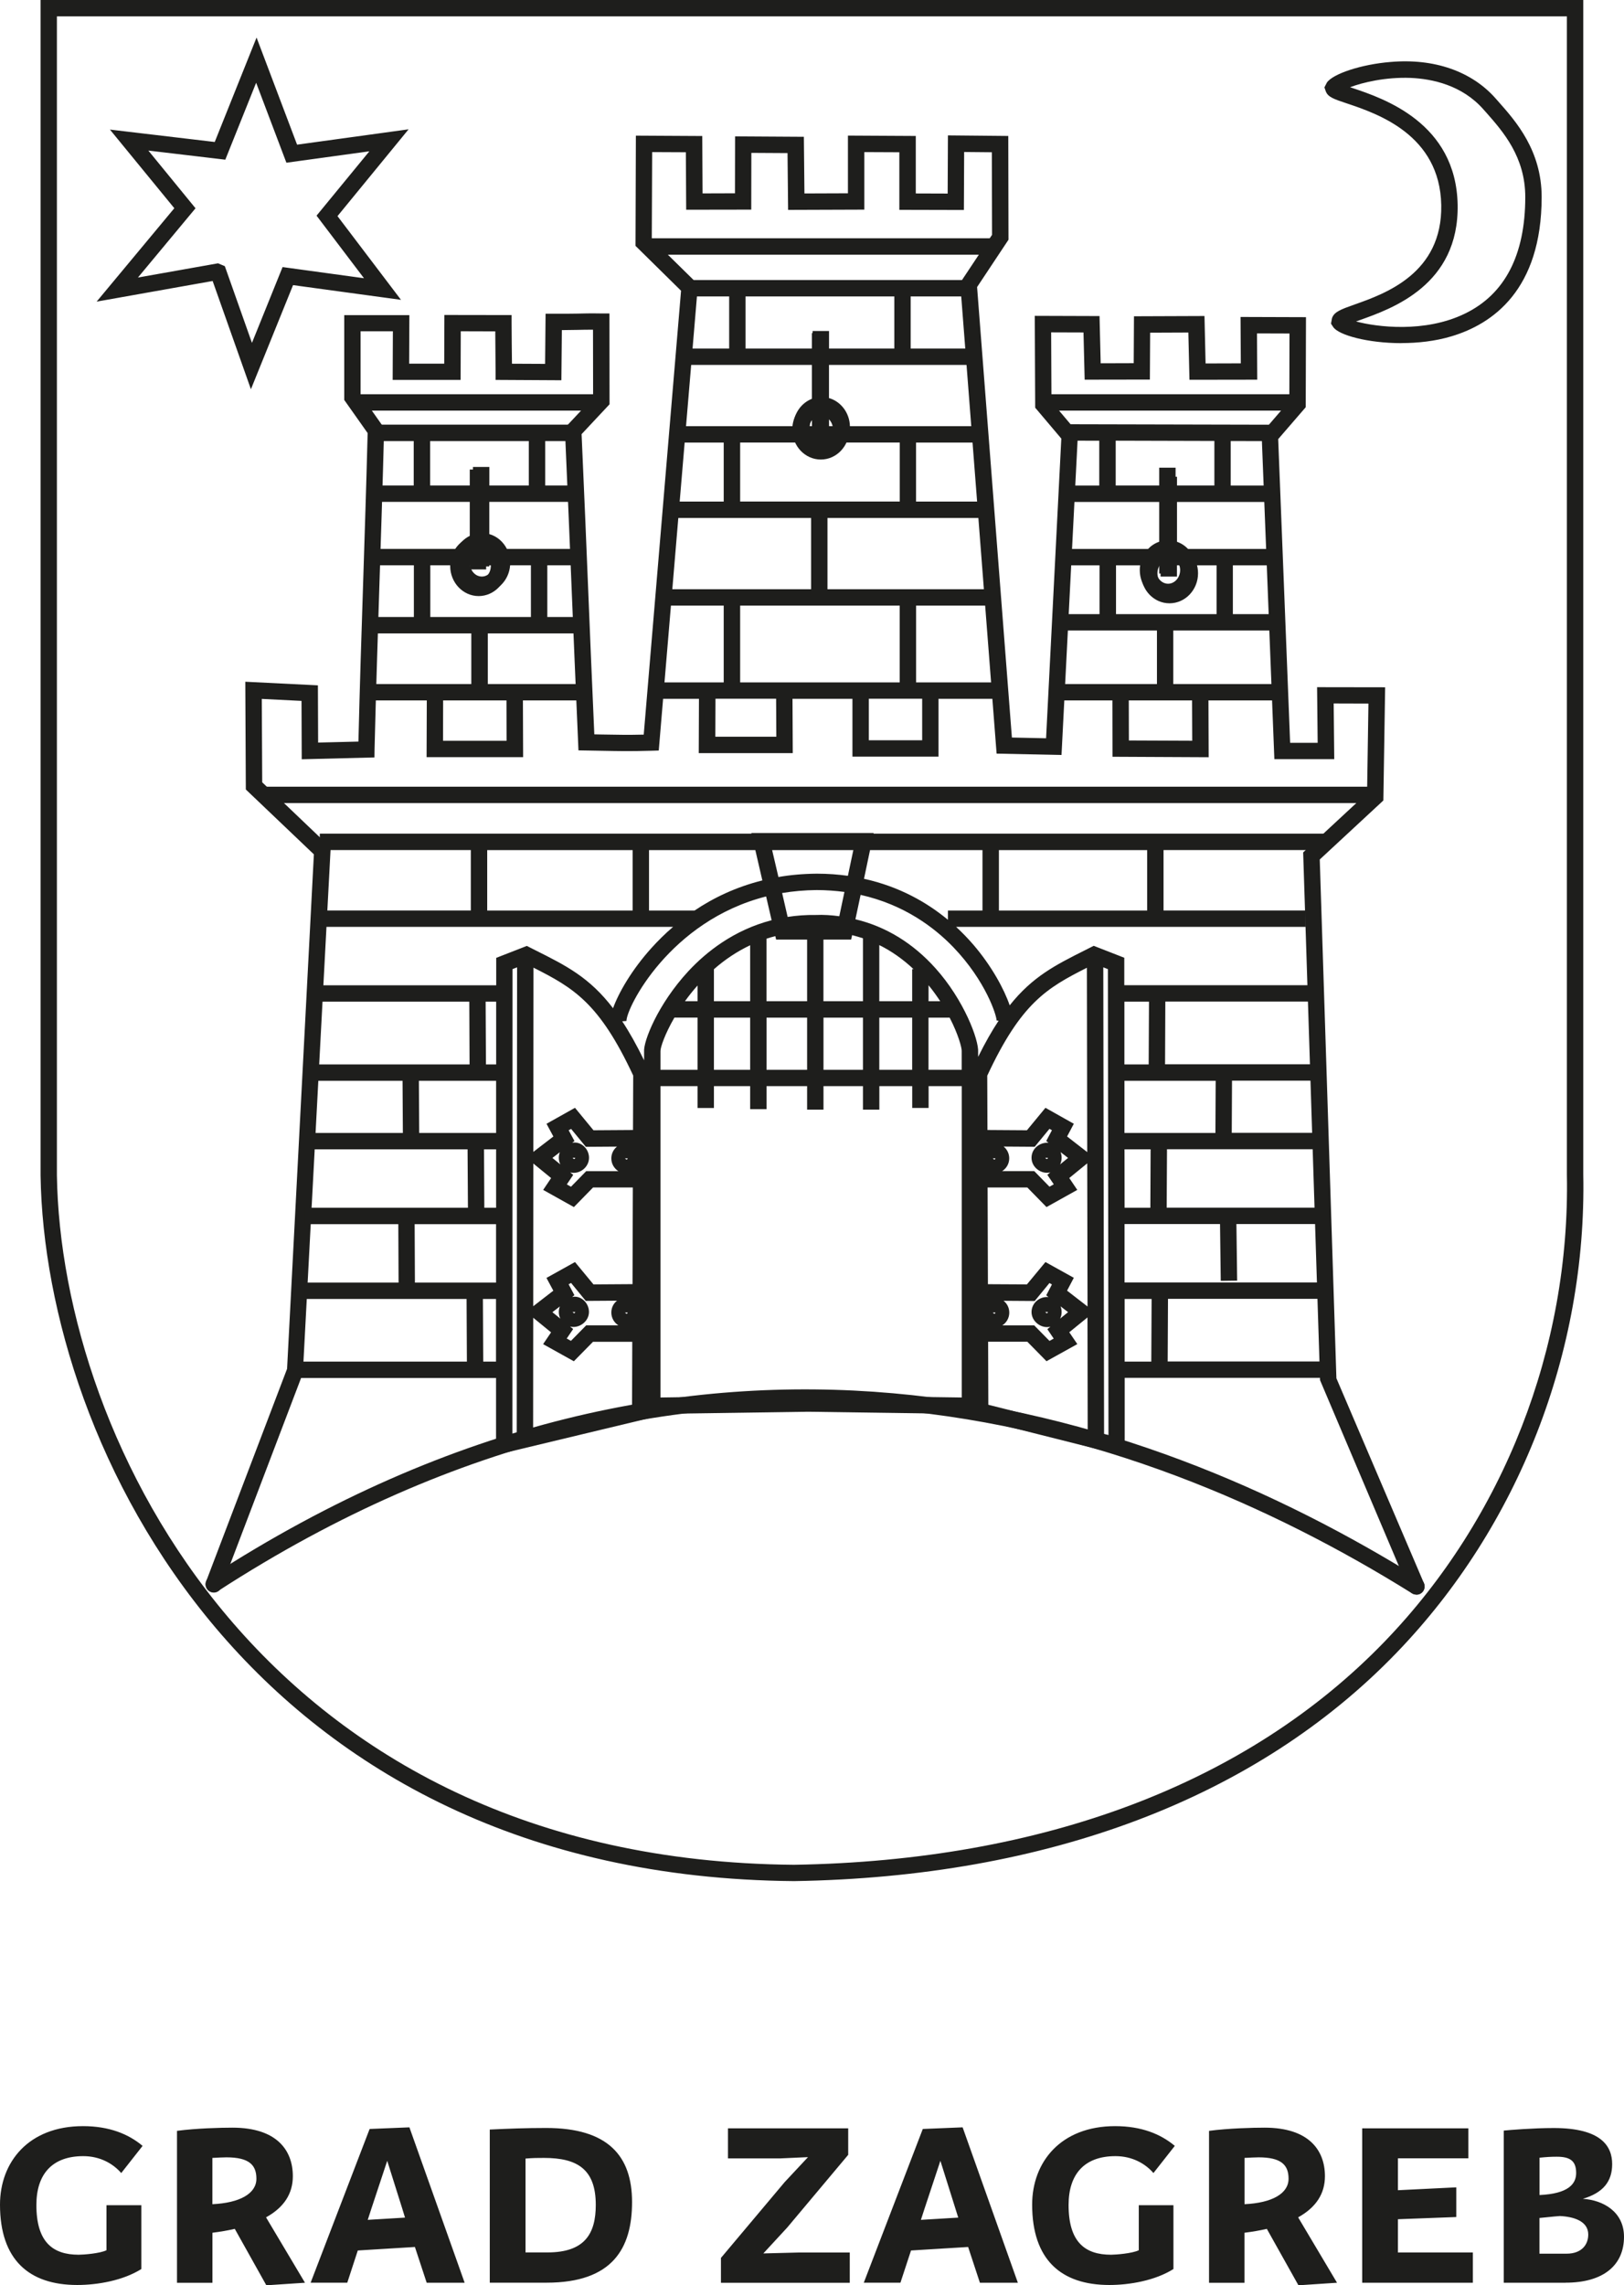
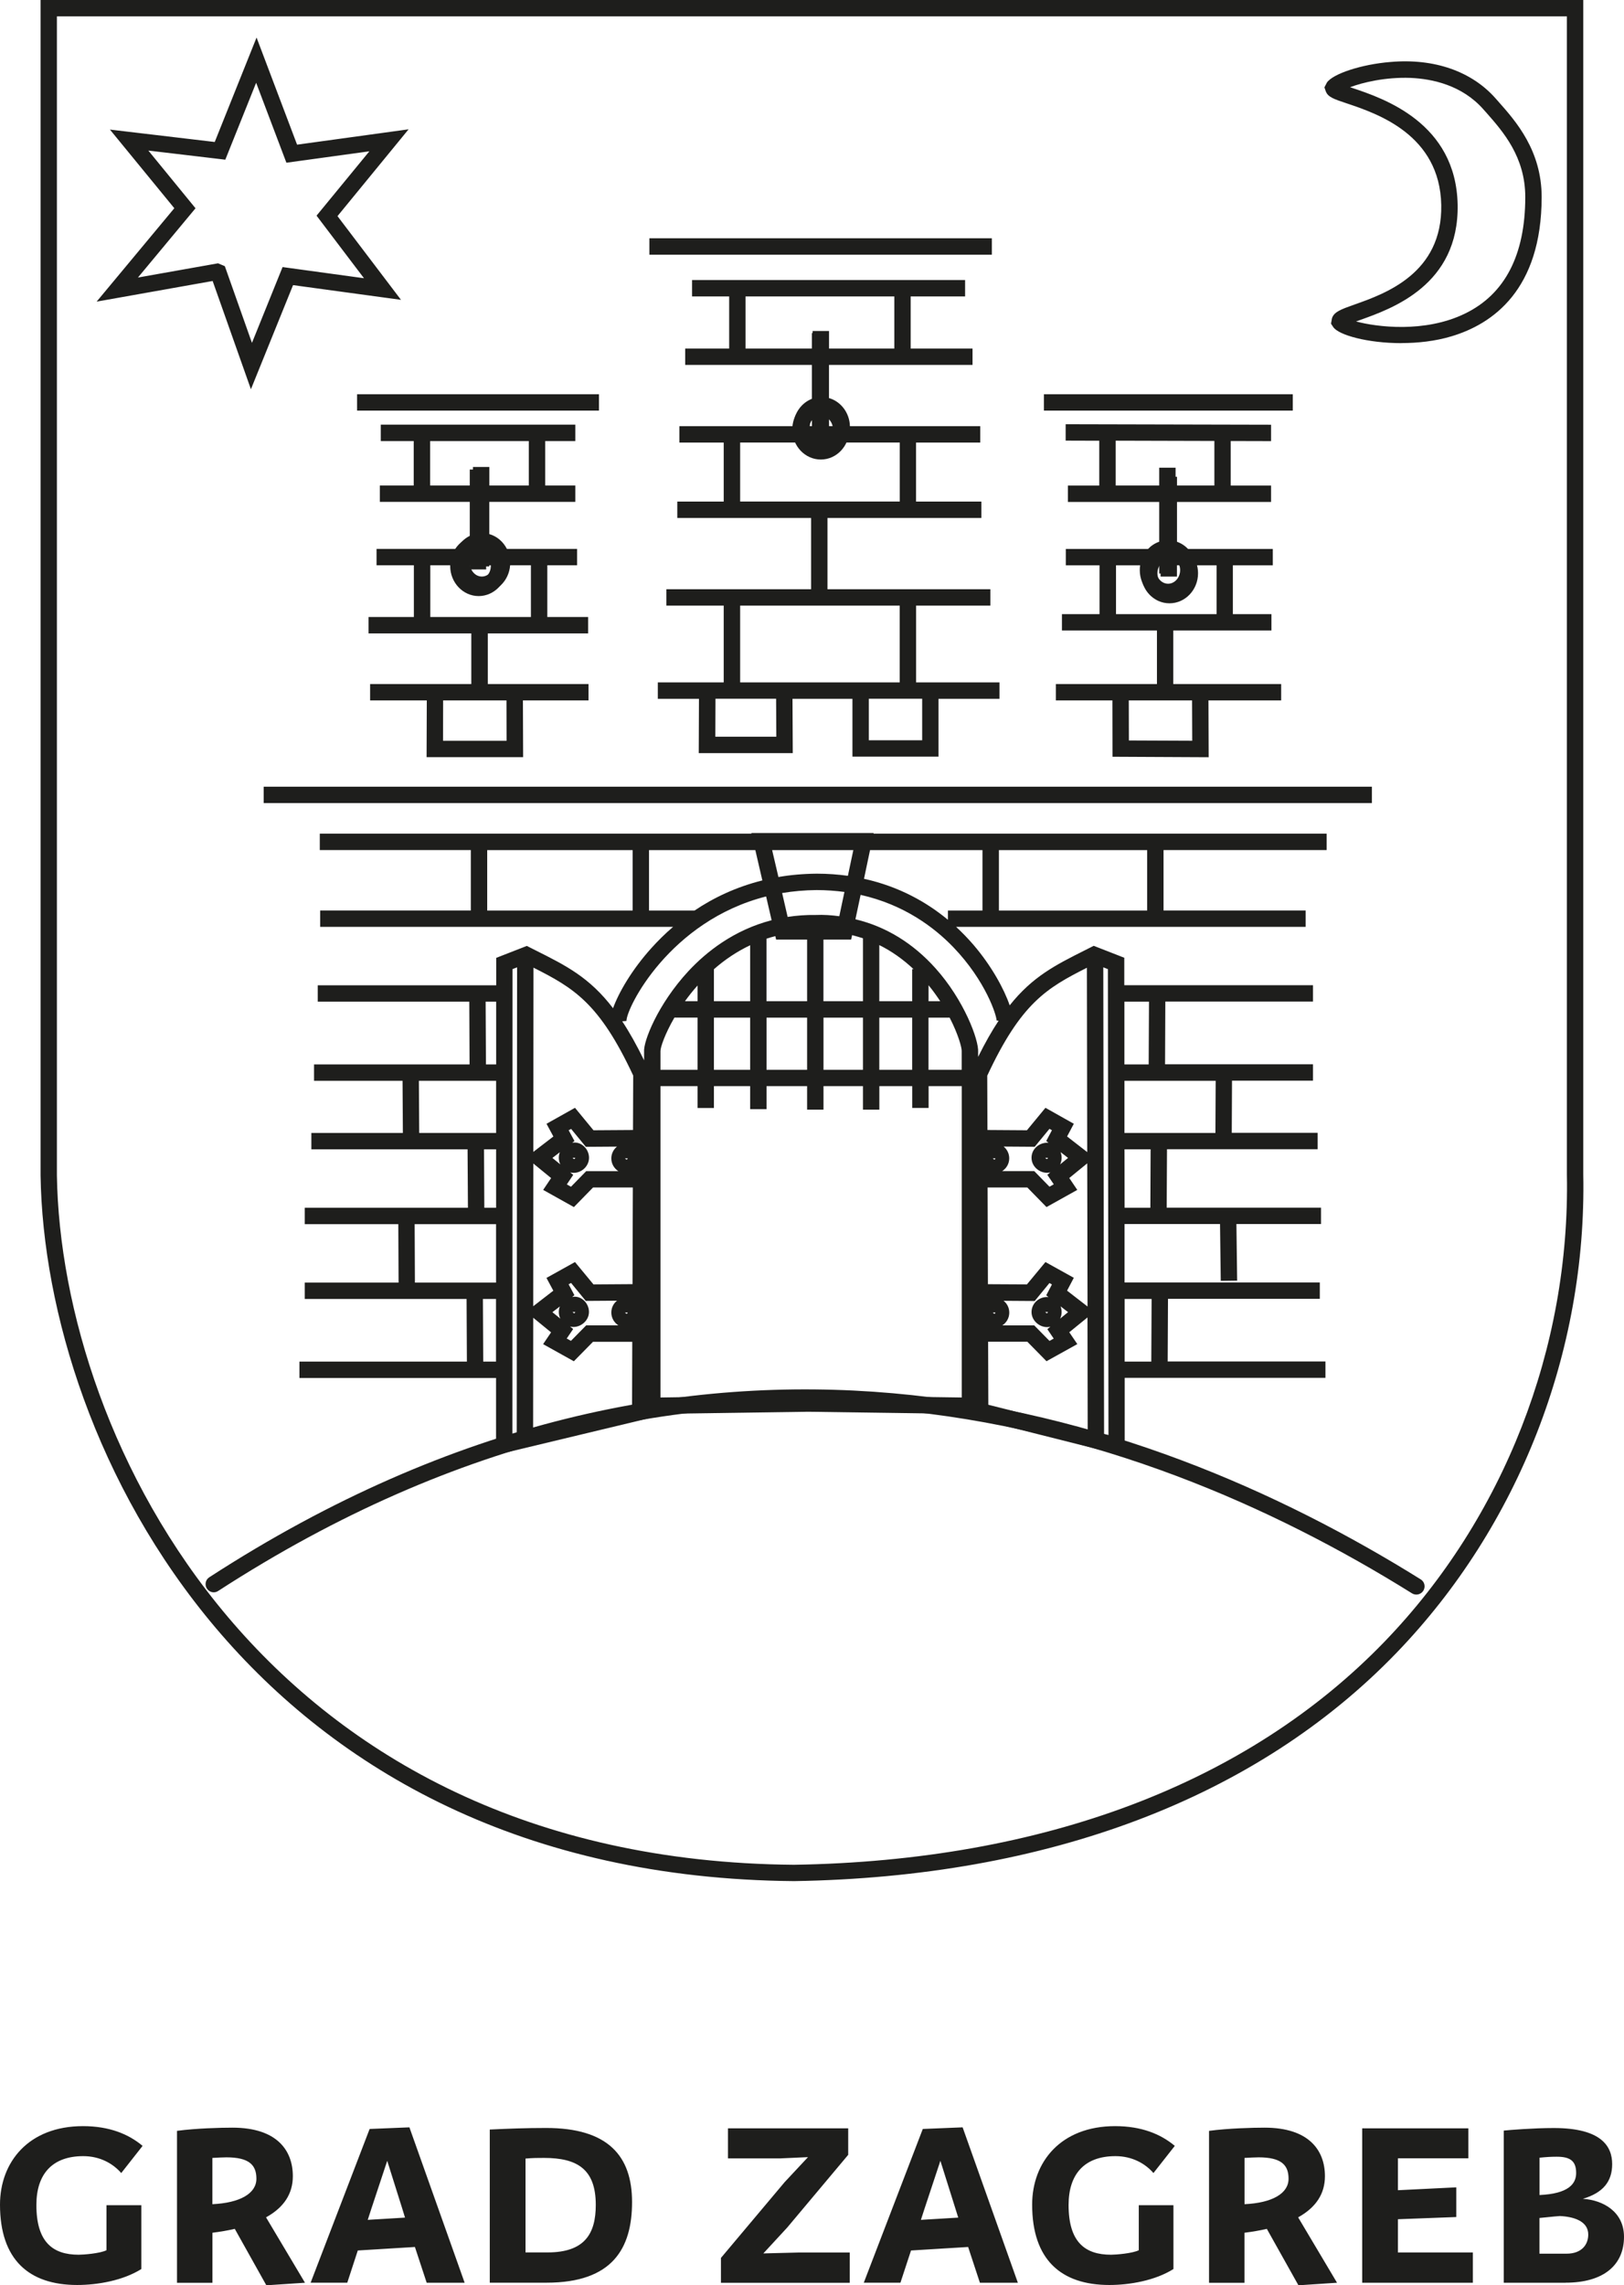
<svg xmlns="http://www.w3.org/2000/svg" id="Layer_2" data-name="Layer 2" viewBox="0 0 310.23 436.48">
  <defs>
    <style>
      .cls-1 {
        clip-path: url(#clippath);
      }

      .cls-2 {
        fill: none;
      }

      .cls-2, .cls-3 {
        stroke-width: 0px;
      }

      .cls-3 {
        fill: #1e1e1c;
      }
    </style>
    <clipPath id="clippath">
      <rect class="cls-2" x="0" y="0" width="310.23" height="436.48" />
    </clipPath>
  </defs>
  <g id="Layer_1-2" data-name="Layer 1">
    <g class="cls-1">
      <path class="cls-3" d="M297.37,411.93c-1.15,0-2,.06-3.28.19v7.13c5.54-.25,7-2.14,7-4.21,0-2.37-1.22-3.11-3.72-3.11M240.43,412.05c-.74,0-1.58.06-2.69.11v8.84c5.25-.25,8.41-2.02,8.41-4.87,0-2.63-1.4-4.08-5.72-4.08M43.25,412.05c-.72,0-1.59.06-2.68.11v8.84c5.24-.25,8.41-2.02,8.41-4.87,0-2.63-1.4-4.08-5.73-4.08M175.92,423.99l7.13-.43-.55-1.76-2.86-9.09-3.05,9.21-.67,2.07ZM70.24,423.99l7.13-.43-.54-1.76-2.86-9.09-3.05,9.21-.67,2.07ZM100.39,412.29v17.92h4.21c7.13,0,9.21-3.61,9.21-9.08,0-6.83-3.54-8.97-9.88-8.97-1.4,0-1.95,0-3.53.12M294.09,430.45h5.17c2.86,0,4.14-1.7,4.14-3.66,0-2.57-2.8-3.41-5.42-3.53-1.65.12-2.38.24-3.9.37v6.82ZM299.07,436h-11.81v-29.06c1.15-.12,5.67-.49,9.56-.49,9.21,0,11.15,3.59,11.15,6.89s-1.7,5.47-5.6,6.63c3.84.24,7.86,2.45,7.86,7.25,0,5.42-3.91,8.77-11.16,8.77M280.5,406.51v5.72h-13.46v6.1l11.15-.55v5.67l-11.15.42v6.35h14.32v5.78h-21.14v-29.49h20.28ZM183.89,406.32l10.55,29.68h-7.25l-2.25-6.83-10.91.67-2.02,6.15h-7l11.27-29.36,7.61-.31ZM139.06,406.51h22.97v5.06l-11.65,13.89-4.56,4.94,6.64-.17h9.87v5.78h-24.61v-4.75l12.19-14.5,4.44-4.75-5.3.24h-9.99v-5.72ZM93.56,406.74c3.59-.17,6.83-.3,10.78-.3,11.76,0,16.4,5.3,16.4,14.14s-3.72,15.41-16.33,15.41h-10.85v-29.25ZM78.21,406.32l10.55,29.68h-7.25l-2.25-6.83-10.91.67-2.01,6.15h-7l11.27-29.36,7.61-.31ZM217.53,421.19h6.63v12.19c-3.46,2.19-8.34,3.05-12.24,3.05-9.21,0-14.75-4.81-14.75-15.35,0-8.11,5.44-14.99,15.85-14.99,5.06,0,8.72,1.52,11.4,3.77l-4.08,5.19c-1.58-1.83-4.08-3.23-7.25-3.23-5.97,0-8.96,3.47-8.96,9.33,0,7.06,3.11,9.5,8.11,9.5.84,0,4.08-.24,5.3-.86v-8.59ZM20.35,421.19h6.65v12.19c-3.47,2.19-8.35,3.05-12.25,3.05-9.2,0-14.75-4.81-14.75-15.35,0-8.11,5.44-14.99,15.85-14.99,5.05,0,8.71,1.52,11.39,3.77l-4.08,5.19c-1.59-1.83-4.08-3.23-7.25-3.23-5.97,0-8.96,3.47-8.96,9.33,0,7.06,3.1,9.5,8.09,9.5.86,0,4.09-.24,5.3-.86v-8.59ZM230.97,406.99c3.67-.49,8.35-.61,10.61-.61,8.47,0,11.52,4.33,11.52,9.27,0,3.35-1.71,5.97-5.12,7.86l7.43,12.49-7.37.49-6.04-10.78c-1.34.31-2.74.55-4.27.74v9.56h-6.77v-29ZM33.81,406.99c3.66-.49,8.34-.61,10.6-.61,8.48,0,11.53,4.33,11.53,9.27,0,3.35-1.7,5.97-5.12,7.86l7.44,12.49-7.38.49-6.03-10.78c-1.35.31-2.75.55-4.27.74v9.56h-6.77v-29Z" />
      <path class="cls-3" d="M151.69,359.29c-103.43-.86-143.18-83.14-143.94-134.8V0h294.7v224.29c.66,33.9-12.35,67.23-35.69,91.41-26.77,27.75-66.57,42.81-115.07,43.59M10.87,3.13v221.35c.75,50.46,39.63,130.85,140.8,131.69,47.62-.77,86.66-15.51,112.84-42.64,22.76-23.58,35.45-56.1,34.81-89.2V3.13H10.87ZM47.93,74.34l-7.31-20.67-22.16,3.94,14.84-17.84-12.3-15.02,20.02,2.37,7.99-19.95,7.74,20.46,21.3-2.93-13.58,16.58,12.13,15.99-20.62-2.81-8.05,19.89ZM41.67,50.3l1.28.54,5.18,14.65,5.85-14.48,15.55,2.13-9.06-11.95,10.09-12.29-15.85,2.18-5.78-15.27-5.89,14.69-14.7-1.74,9.01,11.02-11,13.23,15.32-2.72ZM267.69,65.54c-6.43,0-12.01-1.55-13.01-3.08l-.42-.64.19-1.05c.41-1.22,1.7-1.68,4.29-2.6,5.88-2.08,16.81-5.95,16.58-19-.26-13.46-12.25-17.47-18.01-19.41-2.52-.84-3.66-1.22-4.06-2.35l-.25-.72.44-.85v-.02c1.1-1.72,6.67-3.54,12.16-3.98,8.39-.74,15.57,1.8,20.13,6.99l.59.67c3.26,3.68,8.18,9.26,8.18,18.15-.02,17.74-9.39,24.25-17.24,26.59-3.1.93-6.43,1.29-9.57,1.29M259.06,61.4c3.89,1.05,13.11,2.24,20.78-1.5,7.63-3.69,11.52-11.18,11.53-22.24.01-7.7-4.27-12.54-7.38-16.08l-.61-.68c-4.09-4.66-9.82-5.84-13.9-6.02-4.81-.18-9.14.86-11.58,1.78.14.05.29.1.42.14,5.94,1.98,19.84,6.65,20.13,22.31.27,15.32-12.51,19.83-18.66,22.02-.23.08-.49.17-.73.26M256.01,17.61h0s0,0,0,0Z" />
      <path class="cls-3" d="M223.4,115.23c-3,0-5.43-2.57-5.43-5.74,0-2.54,1.57-4.71,3.74-5.46v-12.97h3.13v12.89c2.31.67,4.02,2.9,4.02,5.54,0,3.17-2.45,5.74-5.45,5.74M221.71,107.73c-.37.46-.61,1.08-.61,1.75,0,1.44,1.03,2.62,2.3,2.62s2.32-1.17,2.32-2.62c0-.83-.34-1.57-.89-2.05v2.7h-3.13v-2.41ZM91.44,113.85c-3,0-5.44-2.58-5.44-5.74,0-2.54,1.57-4.71,3.74-5.46v-12.97h3.13v12.89c2.31.67,4.02,2.9,4.02,5.54,0,3.16-2.45,5.74-5.45,5.74M89.75,106.34c-.39.46-.62,1.08-.62,1.77,0,1.44,1.04,2.6,2.31,2.6s2.32-1.17,2.32-2.6c0-.83-.34-1.57-.89-2.05v2.7h-3.13v-2.42ZM156.8,87.77c-3.01,0-5.45-2.57-5.45-5.74,0-2.55,1.57-4.71,3.74-5.46v-12.97h3.13v12.89c2.32.66,4.02,2.9,4.02,5.54,0,3.17-2.44,5.74-5.44,5.74M155.1,80.26c-.38.46-.62,1.09-.62,1.77,0,1.44,1.04,2.62,2.32,2.62s2.32-1.2,2.32-2.62c0-.84-.34-1.57-.89-2.06v2.71h-3.13v-2.42Z" />
-       <path class="cls-3" d="M270.57,304.56c-.61,0-1.19-.36-1.44-.95l-16.96-39.99-3.23-100.81,12.21-11.33.26-17.1-6.64-.02.11,10.64h-11.44s-2.44-62.26-2.44-62.26l5.3-6.15.03-12.89-6.21-.02.05,8.84-12.95.02-.21-9.03-7.3.03-.05,8.96-12.46.02-.22-9.02-6.18-.02.06,13.23,5.06,5.99-3.14,61.5-12.4-.26-6.96-89.93,6.09-9.16-.04-15.77-5.29-.05-.05,11.08-12.33-.03v-11l-6.69-.03v10.99s-14.56.05-14.56.05l-.11-10.85-6.91-.04-.02,10.84-12.43.02-.06-10.98-6.44-.03-.07,16.58,8.82,8.67-7.49,89.05-1.4.04c-4.2.12-6.2.07-9.42.01l-4.52-.08-.06-1.47c-.52-11.78-.87-20.38-1.22-28.88-.36-9.06-.74-18.01-1.29-30.58l-.03-.66,5.4-5.76-.02-13c-1.22,0-2.11.02-3.01.04-.87.02-1.76.03-2.94.04l-.09,9.58-12.57-.07v-1.55c0-1.46-.02-3.34-.04-5.12-.01-.92-.02-1.82-.02-2.6l-6.59-.02-.03,9.29h-12.98l.04-9.29h-6.17v12.1l4.49,6.37v.52c-.27,10.34-.58,19.85-.89,29.41-.32,10.11-.66,20.28-.93,31.51l-.02,1.49-13.89.35-.04-11.15-7.59-.38.08,15.93,13.08,12.48-.04.72-5.28,99.7-15.55,40.85c-.31.81-1.19,1.22-2.02.91-.81-.31-1.22-1.21-.91-2.02l15.47-40.62,5.12-98.26-13-12.39-.1-20.58,13.87.69.04,10.93,7.7-.19c.26-10.66.57-20.38.89-30.04.3-9.4.61-18.75.87-28.88l-4.47-6.33v-16.2h12.44s-.04,9.27-.04,9.27h6.7l.03-9.3,12.84.02v1.56c0,1.05.02,2.56.03,4.14.02,1.2.03,2.45.04,3.59l6.33.03.09-9.58h1.57c2.03.01,3.24,0,4.42-.02,1.27-.03,2.5-.07,4.66-.03h1.55s.02,17.35.02,17.35l-5.34,5.7c.55,12.25.9,21.03,1.27,29.95.33,8.12.67,16.36,1.16,27.39l1.57.03c2.78.04,4.64.1,7.87.02l7.13-84.78-8.7-8.57.07-21.05,12.68.07.06,10.96,6.19-.02.02-10.87,13.14.08.11,10.82,8.31-.03v-11.02s12.96.07,12.96.07v10.98l6.09.02.05-11.11,11.53.11.04,19.82-6,9.04,6.65,86.04,6.53.14,2.91-57.24-4.99-5.9-.08-17.54,12.37.04.22,9.02,6.31-.02.05-8.96,13.47-.05.21,9.06,6.73-.02-.05-8.86,12.5.04-.05,17.2-5.26,6.09,2.28,58.01h5.26s-.11-10.63-.11-10.63l13,.02-.34,21.62-12.15,11.27,3.18,99.09,16.73,39.16c.34.79-.03,1.72-.82,2.06-.21.08-.42.12-.62.12" />
      <path class="cls-3" d="M214.88,278.11l-29.2-7.36v-.67h-.41s-30.86-.44-30.86-.44l-30.54.44v.83l-29.11,6.98v-14.7h-37.56v-3.13h31.99l-.06-11.96h-30.91v-3.13h17.92l-.05-11.16h-17.87v-3.13h31.17l-.07-11.16h-29.84v-3.13h17.48l-.06-9.96h-16.91v-3.13h29.71l-.05-11.98h-28.95v-3.13h34.09v-5.24l5.85-2.28,1.7.86c5.79,2.9,10.26,5.14,14.77,11.04,1.05-2.91,3.53-7.29,7.38-11.55,1.18-1.3,2.53-2.66,4.09-3.99H61.16v-3.13h28.78v-11.54h-28.85v-3.13h82.46l-.02-.12h23.36l-.02.12h86.56v3.13h-31.16v11.54h27.14v3.13h-66.77c1.24,1.14,2.33,2.29,3.3,3.41,3.5,4.08,5.88,8.49,6.94,11.58,4.38-5.5,8.75-7.7,14.37-10.52l1.68-.85,5.84,2.28v5.24h36.05v3.13h-28.21l-.05,11.98h28.26v3.13h-15.47l-.05,9.96h16.41v3.13h-28.78l-.06,11.16h29.48v3.13h-16.16l.14,10.81-3.13.04-.14-10.85h-18.24v11.16h37.3v3.13h-29l-.06,11.96h30.14v3.13h-38.35v14.92ZM210.91,273.88l.84.21-.11-88.99-.88-.34.15,89.12ZM97.9,185.1l-.02,88.82.83-.19.07-88.97-.88.34ZM188.81,268.31l18.97,4.78-.04-21.46-3.48,2.83,1.54,2.26-5.89,3.27-3.66-3.72h-7.49l.04,12.03ZM101.86,251.68l-.02,21.29,18.9-4.52.04-12.17h-7.5l-3.66,3.72-5.87-3.27,1.52-2.25-3.42-2.8ZM154.41,266.51l29.31.41v-59.47h-6.33v4.17h-3.13v-4.17h-6.28v4.49h-3.13v-4.49h-7.54v4.49h-3.13v-4.49h-7.75v4.4h-3.13v-4.4h-6.92v4.18h-3.13v-4.18h-7.08v59.47l28.24-.41ZM214.86,260.06h5.07l.06-11.96h-5.15v11.96ZM92.32,260.06h2.43v-11.96s-2.5,0-2.5,0l.06,11.96ZM191.43,253.15h6.14l2.91,2.96.81-.44-1.22-1.8.59-.48c-1.69.45-3.61-.95-3.61-2.79.01-1.72,1.52-3.01,3.24-2.86l-.43-.34,1.09-2.07-.48-.27-2.81,3.43-5.95-.04c.67.52,1.09,1.34,1.09,2.26,0,1.03-.54,1.94-1.35,2.45M108.26,255.66l.81.44,2.91-2.96h6.15c-.81-.51-1.35-1.42-1.35-2.45,0-.92.42-1.74,1.09-2.26l-5.97.04-2.81-3.43-.47.26,1.11,2.08-.43.34c1.69-.36,3.21,1.16,3.21,2.86,0,1.84-1.91,3.22-3.61,2.79l.59.47-1.22,1.8ZM202.6,249.51c.13.34.2.7.2,1.08,0,.46-.1.89-.29,1.27l1.52-1.24-1.43-1.11ZM105.52,250.62l1.52,1.24c-.19-.39-.29-.82-.29-1.27,0-.37.07-.74.2-1.06l-1.42,1.09ZM189.65,250.69l.26.24c.13,0,.24-.11.24-.24h-.51ZM119.39,250.69l.26.24c.14,0,.25-.11.25-.24h-.51ZM199.67,250.59l.25.24c.14,0,.26-.11.26-.24h-.51ZM109.37,250.59l.26.24c.14,0,.25-.11.25-.24h-.51ZM203.85,246.52l3.9,3.02-.06-27.34-3.43,2.8,1.53,2.27-5.88,3.28-3.66-3.74h-7.59l.06,18.47,7.45.04,3.54-4.27,5.42,3.01-1.29,2.45ZM101.88,222.24l-.02,27.25,3.84-2.97-1.31-2.44,5.45-3.03,3.53,4.27,7.46-.05.06-18.46h-7.6l-3.66,3.74-5.87-3.28,1.52-2.26-3.4-2.78ZM79.26,244.97h15.5v-11.16h-15.55l.05,11.16ZM214.83,230.68h4.92l.05-11.16h-4.99l.02,11.16ZM92.52,230.68h2.25v-11.16h-2.31l.06,11.16ZM191.43,223.68h6.14l2.91,2.98.82-.46-1.23-1.81.57-.47c-1.74.42-3.6-.95-3.59-2.8.01-1.72,1.52-2.96,3.24-2.86l-.43-.33,1.09-2.06-.48-.26-2.81,3.42-5.94-.04c.66.53,1.07,1.35,1.07,2.25,0,1.03-.54,1.93-1.35,2.44M108.26,226.21l.81.46,2.91-2.98h6.15c-.81-.51-1.35-1.41-1.35-2.44,0-.9.42-1.72,1.08-2.25l-5.95.04-2.81-3.42-.47.26,1.11,2.05-.43.34c1.69-.33,3.21,1.16,3.21,2.86,0,1.84-1.82,3.24-3.59,2.8l.57.47-1.22,1.82ZM202.6,220.05c.13.34.2.7.2,1.08,0,.46-.1.89-.29,1.27l1.52-1.24-1.43-1.11ZM105.52,221.16l1.52,1.24c-.19-.38-.29-.82-.29-1.27,0-.37.07-.74.2-1.06l-1.42,1.09ZM189.65,221.24l.26.24c.13,0,.24-.11.24-.24h-.51ZM119.39,221.24l.26.24c.14,0,.25-.11.25-.24h-.51ZM199.67,221.13l.25.24c.14,0,.26-.11.26-.24h-.51ZM109.37,221.13l.26.24c.14,0,.25-.11.25-.24h-.51ZM203.85,217.07l3.84,2.98-.06-35.21c-7.7,3.88-12.58,6.76-19.04,20.62l.04,10.37,7.54.05,3.54-4.29,5.42,3.05-1.29,2.43ZM101.91,184.82l-.03,35.19,3.83-2.94-1.31-2.43,5.44-3.05,3.53,4.29,7.55-.05.04-10.4c-6.46-13.85-11.35-16.72-19.05-20.61M214.81,216.39h17.37l.05-9.96h-17.43v9.96ZM80.08,216.39h14.69v-9.96h-14.75l.06,9.96ZM177.38,204.33h6.33v-3.61c.02-.61-.64-3.14-2.3-6.35h-4.04v9.97ZM167.97,204.33h6.28v-9.96h-6.28v9.96ZM157.31,204.33h7.54v-9.96h-7.54v9.96ZM146.43,204.33h7.75v-9.96h-7.75v9.96ZM136.38,204.33h6.92v-9.96h-6.92v9.96ZM126.17,204.33h7.08v-9.97h-4.42c-1.82,3.14-2.68,5.69-2.66,6.41v3.56ZM214.79,203.3h4.64l.06-11.98h-4.7v11.98ZM92.83,203.3h1.95v-11.98h-2.01l.06,11.98ZM118.87,195.08c1.37,2.07,2.74,4.51,4.17,7.44v-1.64c-.17-1.93,2.6-9.07,8.49-15.42,3.41-3.66,8.65-7.83,15.87-9.7l-1.05-4.54c-18.39,4.67-26.68,21.22-26.68,23.78l-.8.07ZM186.85,200.95v.91c1.34-2.7,2.63-4.97,3.91-6.9l-.39-.06c.03-.89-2.03-7.51-8.26-13.99-3.64-3.78-9.41-8.13-17.71-9.99l-.99,4.66c5.79,1.38,10.97,4.54,15.28,9.34,5.44,6.05,8.32,13.69,8.16,16.05M177.38,191.23h2.23c-.66-1-1.39-2.03-2.23-3.05v3.05ZM167.97,191.23h6.28v-6.13h.26c-2.03-1.9-4.21-3.44-6.54-4.59v10.72ZM157.31,191.23h7.54v-12.02c-.69-.22-1.37-.42-2.07-.6l-.19.85h-5.29v11.77ZM146.43,191.23h7.75v-11.77h-5.92l-.15-.66c-.58.14-1.14.31-1.69.49v11.93ZM136.38,191.23h6.92v-10.69c-2.44,1.16-4.76,2.68-6.92,4.58h0v6.11ZM130.85,191.23h2.4v-3c-.89,1-1.69,2-2.4,3M165.05,167.85c6.78,1.49,12.05,4.53,16.03,7.83v-1.77h6.6v-11.54s-21.48,0-21.48,0l-1.15,5.47ZM149.41,170.57l1.05,4.56c1.7-.26,3.54-.4,5.36-.37,1.5-.07,3.03.04,4.51.24l.98-4.64c-1.67-.22-3.42-.35-5.27-.36-2.33.02-4.54.22-6.64.57M190.81,173.91h28.33v-11.54h-28.32v11.54ZM123.98,173.91h8.7c3.57-2.4,7.86-4.48,12.95-5.75l-1.34-5.79h-20.31v11.54ZM93.07,173.91h27.78v-11.54h-27.78v11.54ZM147.5,162.37l1.2,5.14c2.3-.4,4.75-.62,7.35-.64,2.08,0,4.04.15,5.92.41l1.04-4.91h-15.5ZM262.08,153.39H50.37v-3.13h211.7v3.13ZM230.9,144.63l-18.38-.09-.02-10.76h-10.8v-3.13h19.31v-10.22h-18.15v-3.13h7.18v-9.32h-6.44v-3.13h15.71c.59-.62,1.32-1.1,2.13-1.38v-7.6h-17.44v-3.13h5.99v-8.56l-6.42-.02v-3.13l39.24.09v3.13l-7.71-.02v8.51h7.71v3.13h-18.25v7.52c.92.26,1.74.78,2.39,1.46h16.19v3.13h-7.63v9.32h7.37v3.13h-18.75v10.22h20.61v3.13h-13.89l.04,10.85ZM215.65,141.43l12.1.05-.03-7.7h-12.09l.02,7.65ZM213.18,117.3h19.22v-9.32h-3.89c.05.3.07.61.07.92,0,3.16-2.43,5.74-5.43,5.74s-5.42-2.58-5.42-5.74c0-.31.02-.62.07-.92h-4.61v9.32ZM221,107.97c-.1.28-.15.59-.15.92,0,1.44,1.03,2.6,2.29,2.6s2.3-1.17,2.3-2.6c0-.32-.05-.64-.16-.92h-.71v1.57h-3.13v-1.57h-.44ZM224.57,92.73h7.41v-8.51l-18.85-.05v8.56h8.31v-3.4h3.13v3.4ZM99.93,144.62h-18.44l.04-10.84h-10.83v-3.13h19.33v-9.67h-19.63v-3.13h8.66v-9.88h-7.13v-3.13h15.32c.64-1.28,1.75-2.28,3.08-2.74v-6.24h-17.77v-3.13h6.47v-8.49h-6.29v-3.13h37.16v3.13h-5.75v8.49h5.75v3.13h-16.43v6.15c1.45.41,2.66,1.45,3.36,2.83h13.41v3.13h-5.69v9.88h7.8v3.13h-19.17v9.67h19.24v3.13h-12.53l.04,10.84ZM84.64,141.49h12.13l-.02-7.71h-12.1l-.02,7.71ZM82.2,117.85h19.22v-9.88h-3.97c-.22,2.95-2.55,5.28-5.4,5.28s-5.2-2.33-5.42-5.28h-4.43v9.88ZM89.79,107.97c.18,1.22,1.13,2.15,2.26,2.15s2.05-.95,2.24-2.15h-.82v.21h-3.13v-.21h-.54ZM93.47,92.73h7.55v-8.49h-18.85v8.49h8.18v-3.54h3.13v3.54ZM179.29,144.52h-16.45v-11.05h-11.45l.05,10.38h-17.96l.04-10.38h-7.86v-3.13h12.59v-14.67h-10.96v-3.13h27.65v-13.61h-25.56v-3.13h8.87v-11.27h-8.47v-3.13h21.75c.07-2.46,1.61-4.54,3.71-5.28v-6.42h-24.35v-3.13h8.4v-9.95h-7.09v-3.13h52.16v3.13h-10.4v9.95h11.82v3.13h-27.42v6.33c2.25.64,3.93,2.8,4,5.37h24.89v3.13h-12.26v11.27h12.48v3.13h-29.4v13.61h31.12v3.13h-14.19v14.67h15.93v3.13h-11.65v11.05ZM165.97,141.39h10.19v-7.93h-10.19v7.93ZM136.64,140.71h11.66l-.04-7.25h-11.58l-.03,7.25ZM141.39,130.34h30.48v-14.67h-30.48v14.67ZM141.39,95.79h30.49v-11.27h-10.29c-.95,1.66-2.68,2.76-4.64,2.76s-3.67-1.1-4.63-2.76h-10.93v11.27ZM158.37,81.4h.86c-.04-.76-.36-1.42-.86-1.87v1.87ZM154.68,81.4h.57v-1.55c-.32.41-.54.96-.57,1.55M158.37,66.57h12.47v-9.95h-28.42v9.95h12.82v-3.35h3.13v3.35ZM246.96,78.43h-47.54v-3.13h47.54v3.13ZM114.42,78.43h-46.21v-3.13h46.21v3.13ZM189.47,48.64h-65.42v-3.13h65.42v3.13Z" />
      <path class="cls-3" d="M270.57,304.56c-.28,0-.57-.07-.83-.23-53.17-33.17-135.89-60.18-228.06-.46-.72.49-1.69.27-2.16-.46-.47-.73-.26-1.7.47-2.16,93.54-60.63,177.47-33.22,231.41.41.74.46.95,1.42.5,2.16-.3.47-.81.74-1.33.74" />
    </g>
  </g>
</svg>